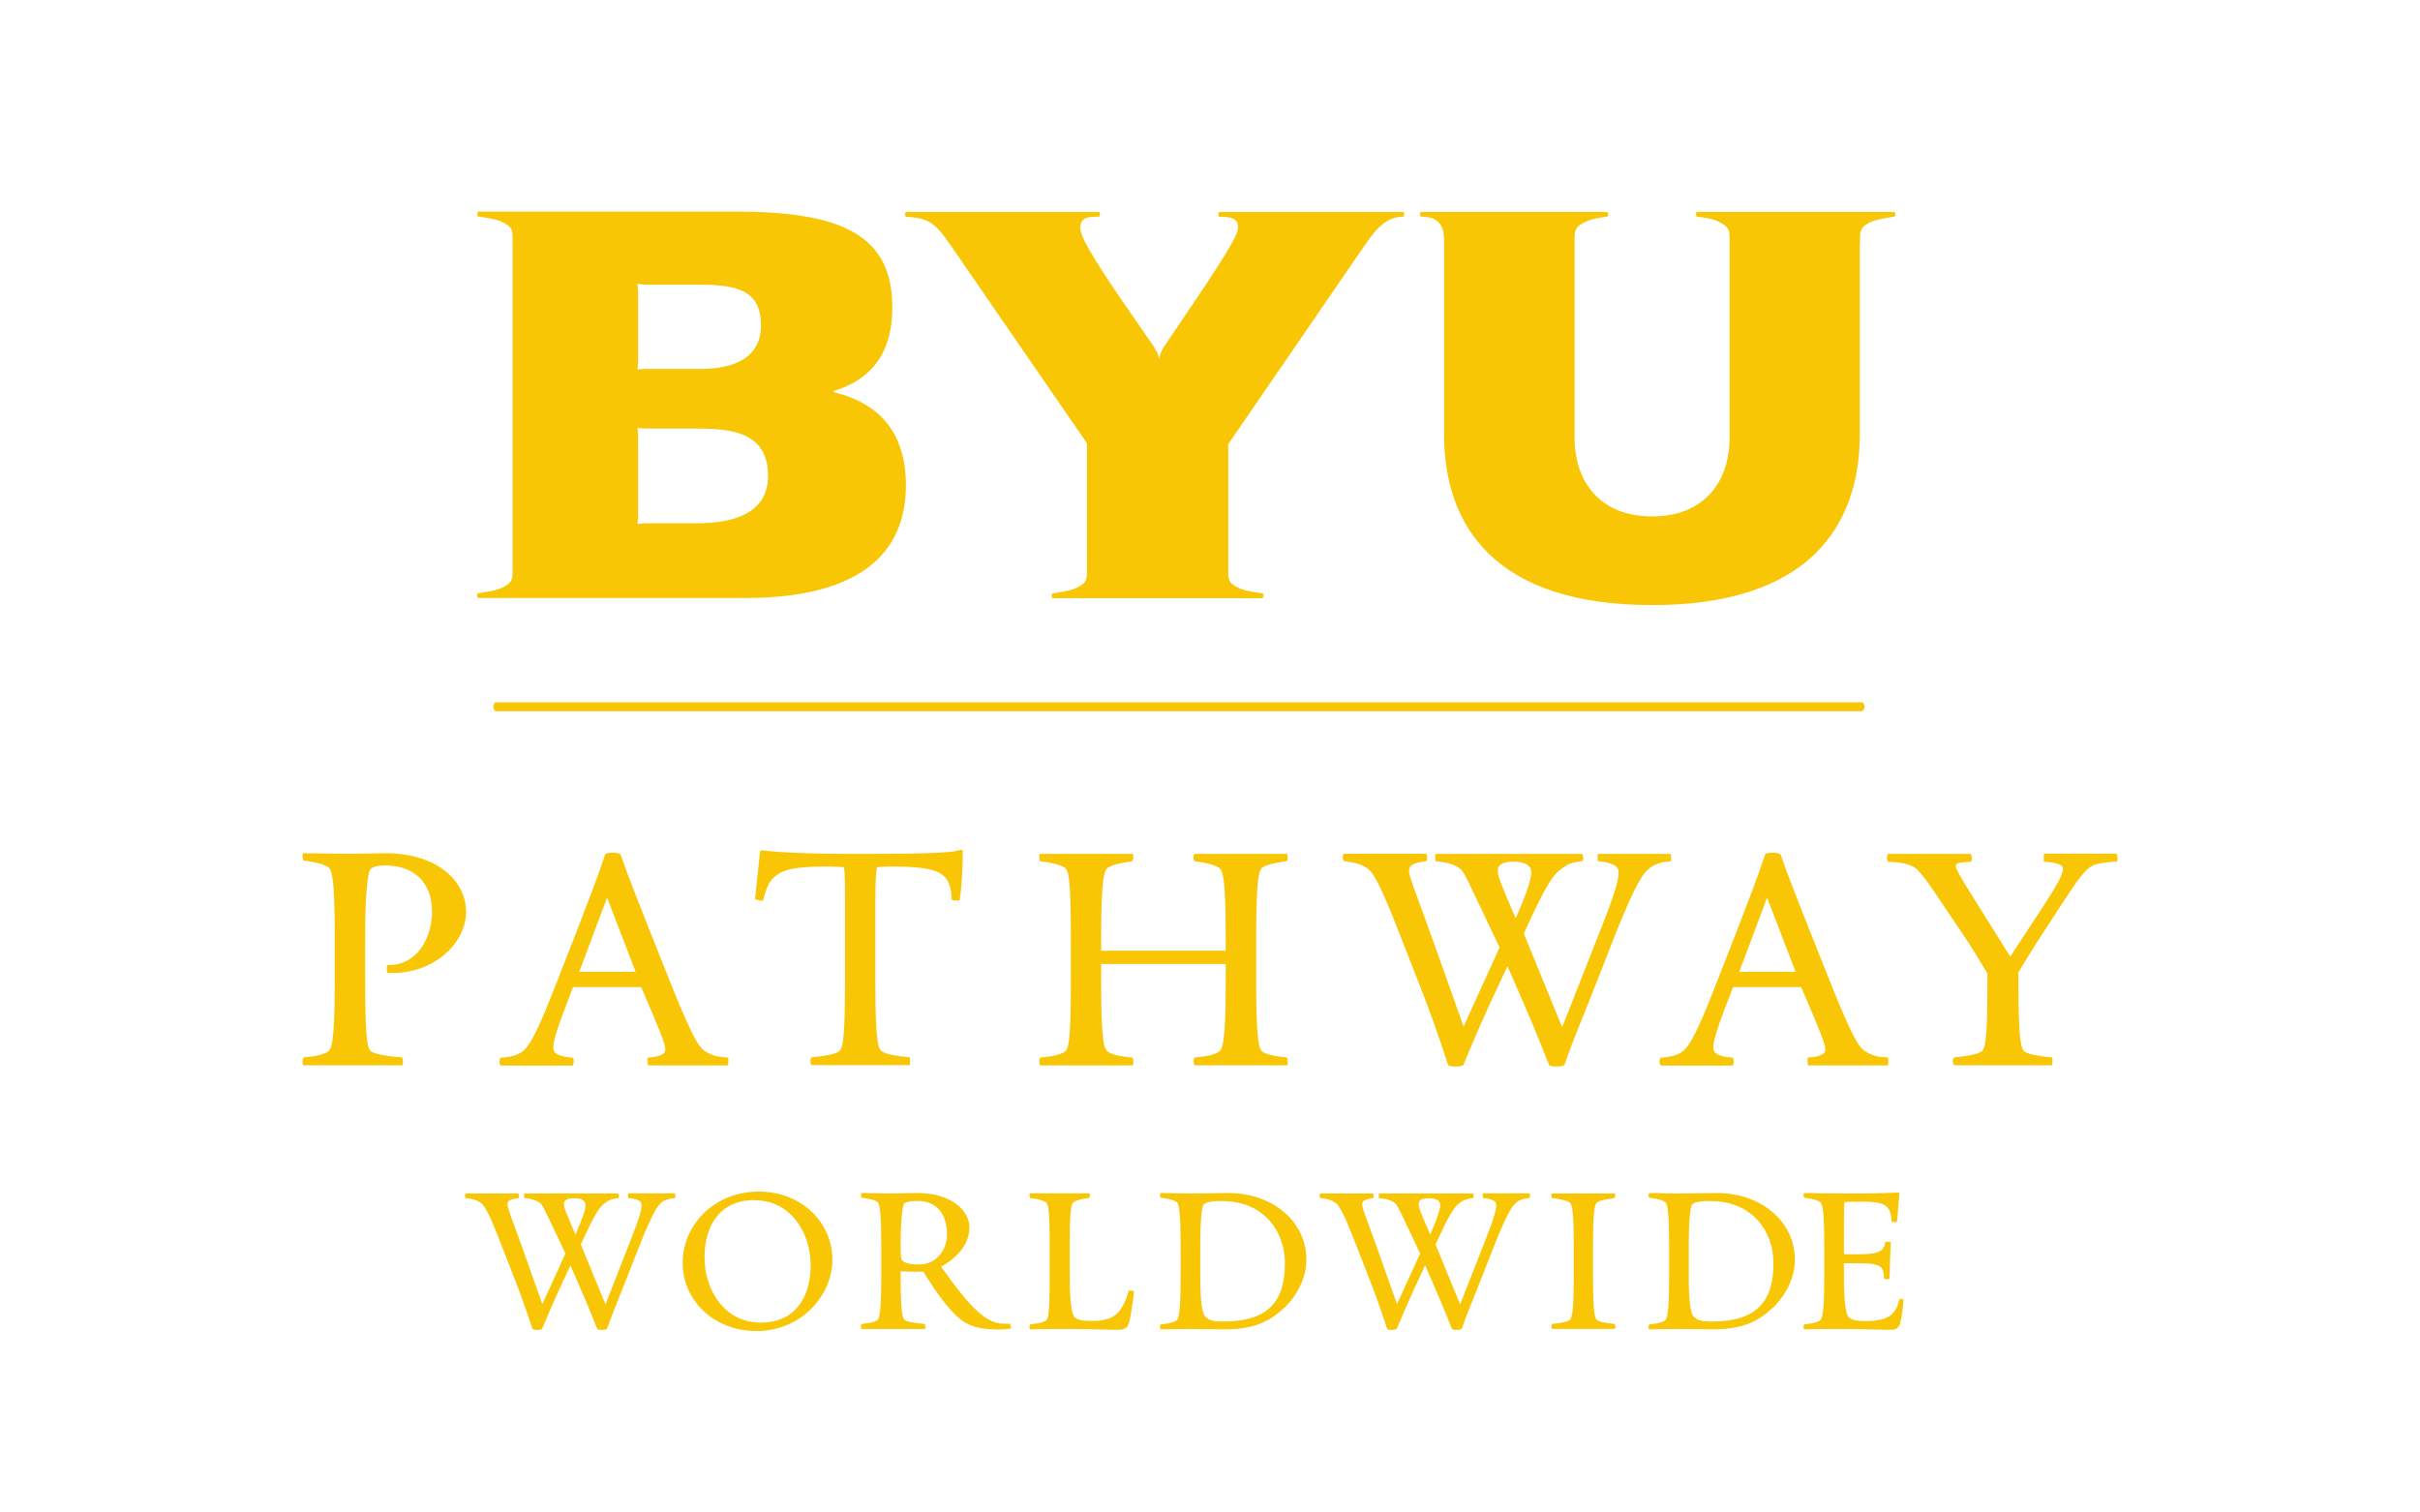
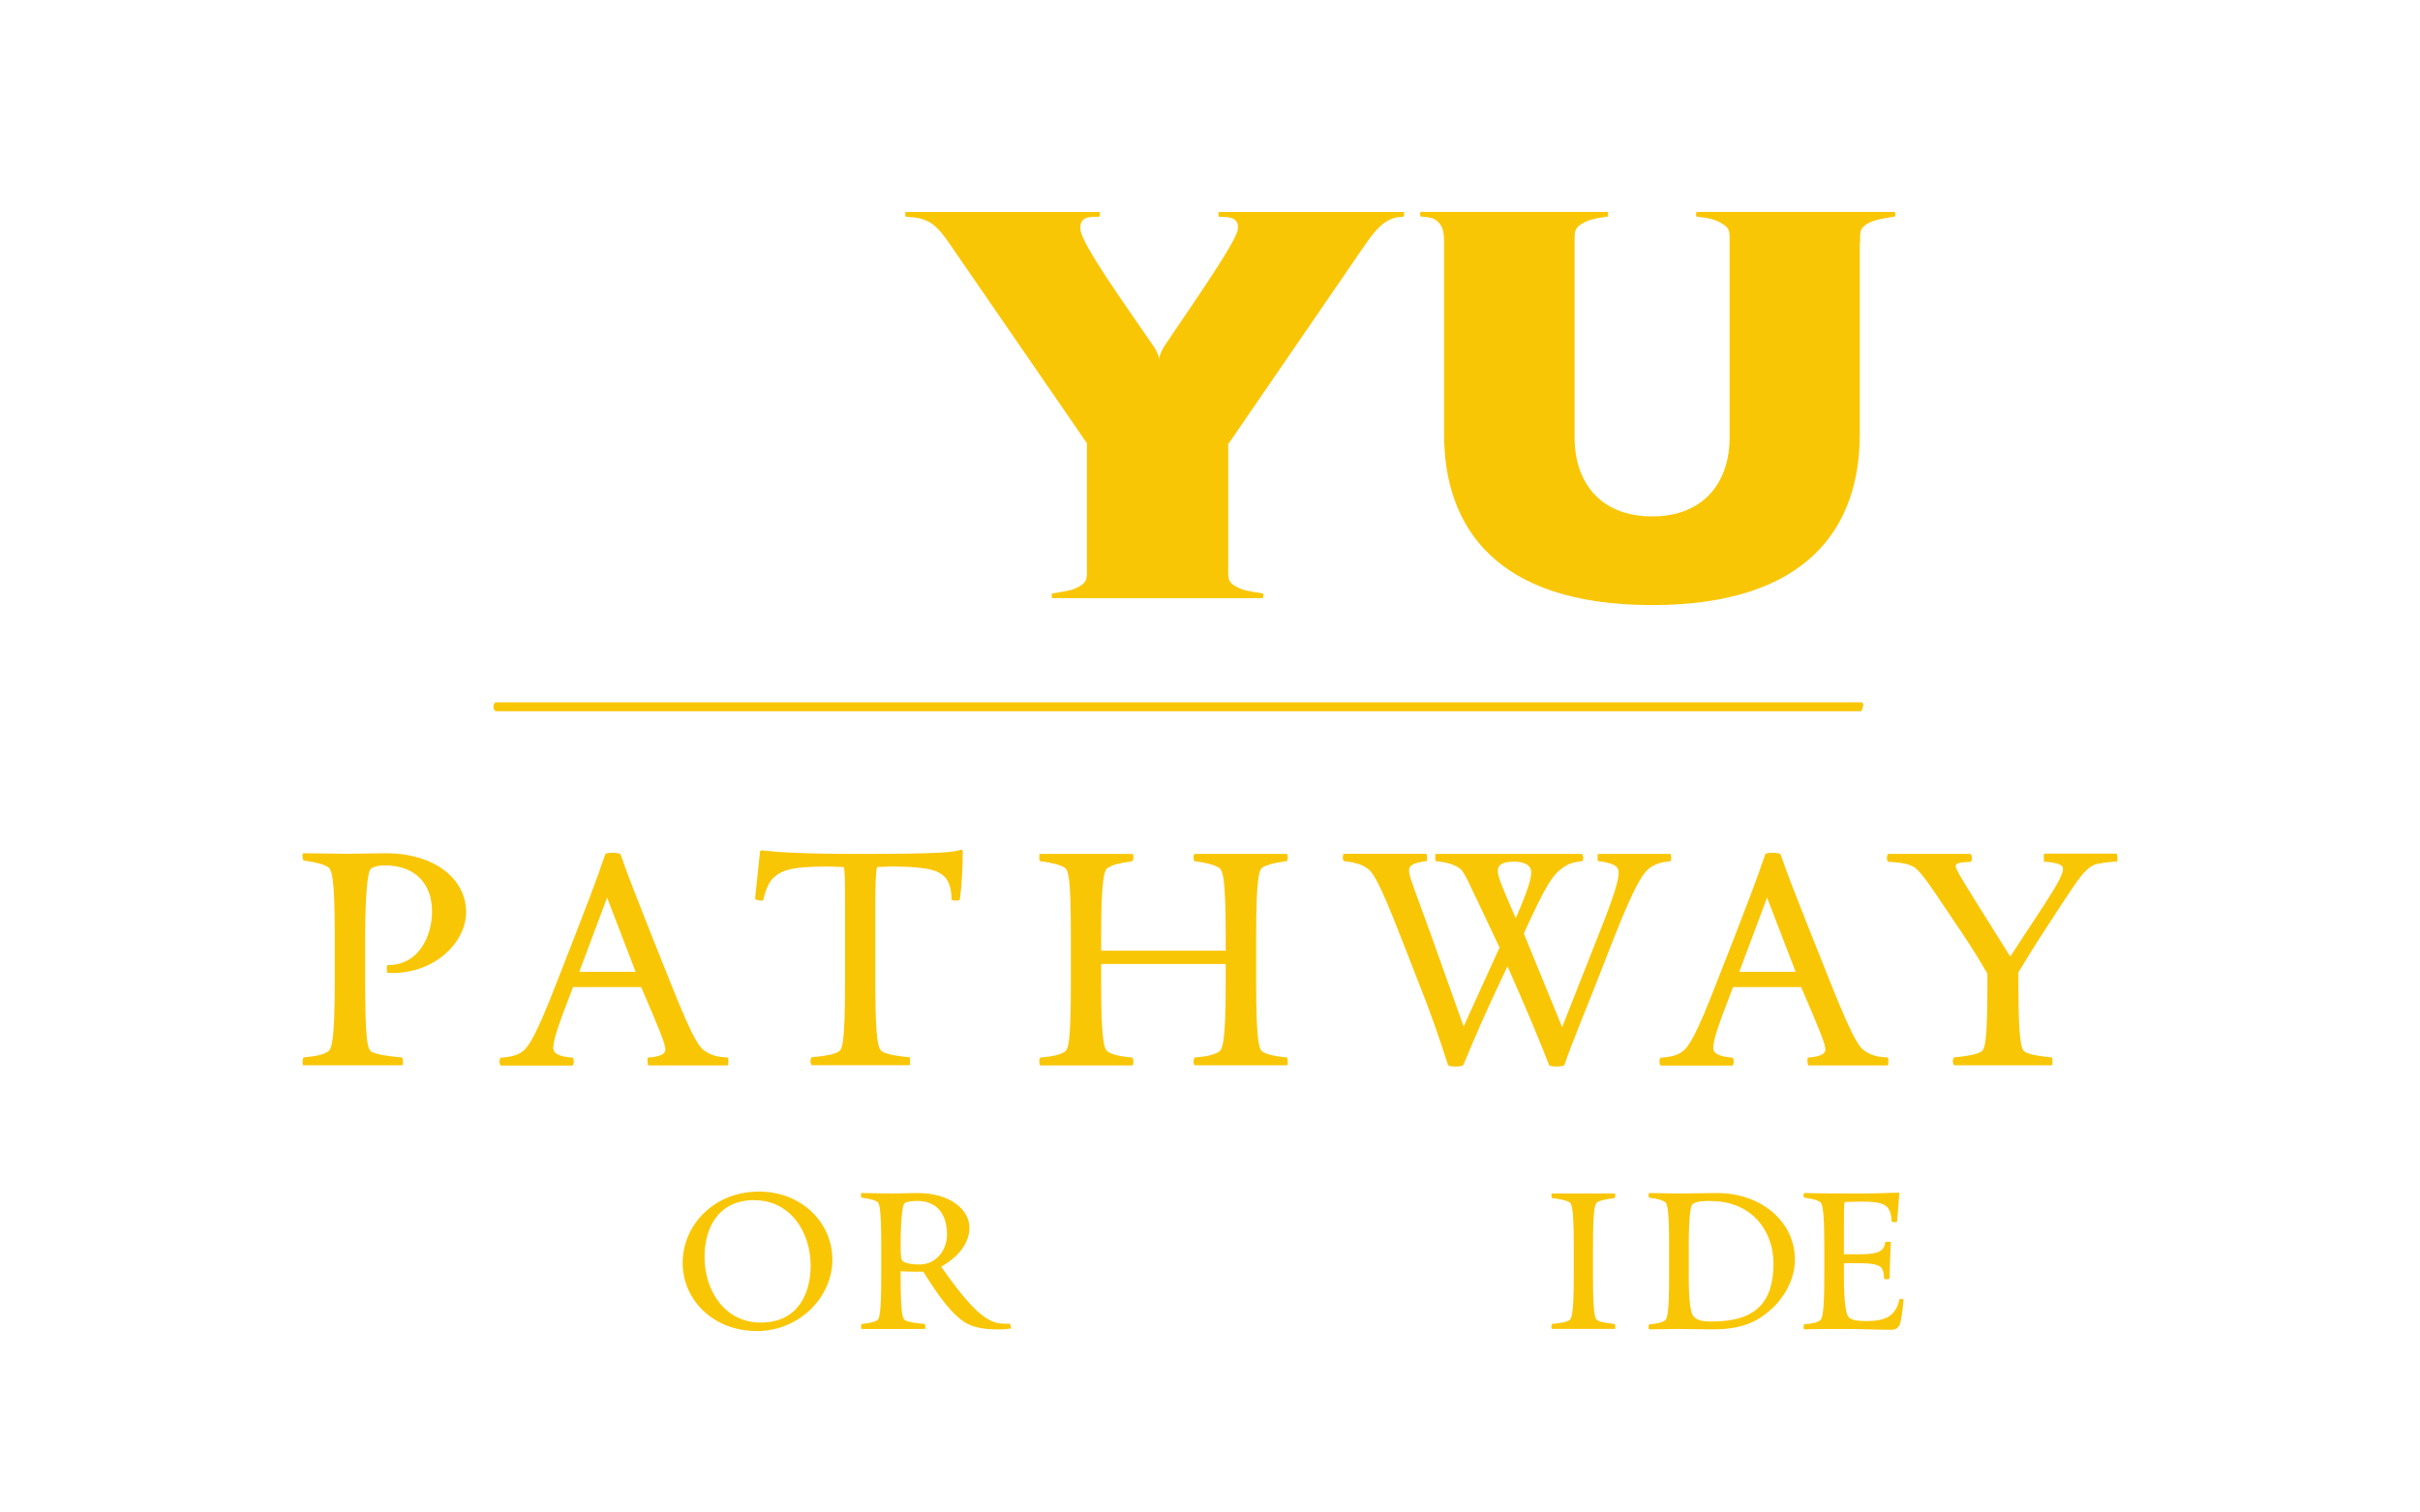
<svg xmlns="http://www.w3.org/2000/svg" width="80" height="50" viewBox="0 0 80 50" fill="none">
  <g clip-path="url(#clip0_2741_45438)">
    <path d="M12.969 32.165H12.804C12.804 32.165 12.786 32.102 12.786 32.043C12.786 31.963 12.786 31.904 12.827 31.904C13.875 31.904 14.282 30.899 14.282 30.136C14.282 29.171 13.687 28.61 12.727 28.61C12.461 28.61 12.297 28.668 12.237 28.749C12.173 28.83 12.072 29.431 12.072 30.921V32.488C12.072 34.458 12.155 34.718 12.297 34.777C12.461 34.857 12.786 34.916 13.28 34.956C13.321 34.974 13.321 35.055 13.321 35.118C13.321 35.181 13.321 35.217 13.303 35.217H10.018C10.018 35.217 10 35.154 10 35.118C10 35.037 10.018 34.979 10.041 34.956C10.494 34.916 10.677 34.857 10.819 34.777C10.961 34.714 11.066 34.453 11.066 32.488V30.921C11.066 28.951 10.965 28.713 10.819 28.65C10.677 28.57 10.489 28.511 10.041 28.448C10.023 28.448 10 28.35 10 28.287C10 28.246 10.018 28.206 10.018 28.206C10.531 28.206 11.043 28.224 11.473 28.224C11.903 28.224 12.333 28.206 12.745 28.206C14.364 28.206 15.408 29.05 15.408 30.154C15.408 31.119 14.424 32.165 12.969 32.165" fill="#F9C606" />
    <path d="M21.424 35.221C21.424 35.221 21.405 35.141 21.405 35.06C21.405 34.997 21.405 34.961 21.424 34.961C21.771 34.939 21.995 34.862 21.995 34.701C21.995 34.521 21.854 34.158 21.195 32.632H18.944C18.413 33.996 18.29 34.4 18.29 34.642C18.29 34.822 18.454 34.925 18.926 34.965C18.944 34.965 18.967 35.024 18.967 35.087C18.967 35.15 18.948 35.226 18.926 35.226H16.551C16.551 35.226 16.51 35.163 16.51 35.105C16.51 35.046 16.528 34.983 16.551 34.965C16.899 34.943 17.105 34.885 17.265 34.764C17.489 34.602 17.736 34.198 18.39 32.511L19.003 30.944C19.351 30.042 19.722 29.095 20.005 28.251C20.005 28.211 20.129 28.189 20.252 28.189C20.376 28.189 20.499 28.211 20.518 28.251C20.806 29.095 21.112 29.818 21.437 30.661L22.174 32.511C22.993 34.562 23.157 34.66 23.363 34.782C23.569 34.903 23.734 34.943 24.059 34.961C24.077 34.961 24.077 35.001 24.077 35.06C24.077 35.141 24.077 35.221 24.059 35.221H21.414H21.424ZM20.069 29.674L19.15 32.125H21.012L20.069 29.674V29.674Z" fill="#F9C606" />
    <path d="M31.722 29.755C31.722 29.755 31.68 29.773 31.621 29.773C31.539 29.773 31.456 29.755 31.456 29.733C31.456 29.45 31.392 29.167 31.25 29.01C31.045 28.79 30.72 28.646 29.489 28.646C29.242 28.646 29.1 28.664 28.995 28.664C28.954 28.785 28.936 29.207 28.936 29.89V32.502C28.936 34.472 29.036 34.71 29.183 34.773C29.324 34.853 29.613 34.912 30.066 34.952C30.084 34.97 30.084 35.033 30.084 35.091C30.084 35.15 30.084 35.212 30.066 35.212H26.831C26.831 35.212 26.79 35.15 26.79 35.091C26.79 35.033 26.808 34.97 26.831 34.952C27.284 34.912 27.568 34.853 27.709 34.773C27.851 34.71 27.934 34.472 27.934 32.502V29.89C27.934 29.207 27.934 28.785 27.892 28.664C27.792 28.664 27.586 28.646 27.339 28.646C26.172 28.646 25.843 28.767 25.578 29.01C25.395 29.172 25.289 29.49 25.23 29.755C25.23 29.773 25.212 29.773 25.166 29.773C25.084 29.773 24.96 29.733 24.96 29.715L25.125 28.148C25.125 28.148 25.143 28.108 25.189 28.108C25.596 28.166 26.479 28.229 28.446 28.229C31.15 28.229 31.562 28.166 31.763 28.09C31.804 28.09 31.827 28.112 31.827 28.13C31.827 28.552 31.809 29.176 31.726 29.759" fill="#F9C606" />
    <path d="M39.495 35.221C39.495 35.221 39.453 35.158 39.453 35.1C39.453 35.041 39.472 34.979 39.495 34.961C39.947 34.92 40.13 34.862 40.272 34.781C40.414 34.718 40.519 34.48 40.519 32.51V31.868H36.402V32.51C36.402 34.48 36.503 34.718 36.649 34.781C36.791 34.862 36.978 34.92 37.427 34.961C37.45 34.979 37.468 35.041 37.468 35.122C37.468 35.163 37.45 35.221 37.45 35.221H34.375C34.375 35.221 34.357 35.158 34.357 35.1C34.357 35.041 34.357 34.979 34.398 34.961C34.851 34.92 35.034 34.862 35.176 34.781C35.318 34.718 35.4 34.48 35.4 32.51V30.944C35.4 28.974 35.318 28.736 35.176 28.673C35.034 28.592 34.846 28.534 34.398 28.471C34.357 28.471 34.357 28.408 34.357 28.35C34.357 28.291 34.357 28.229 34.375 28.229H37.45C37.45 28.229 37.468 28.269 37.468 28.309C37.468 28.372 37.45 28.471 37.427 28.471C36.978 28.534 36.791 28.592 36.649 28.673C36.507 28.736 36.402 28.974 36.402 30.944V31.428H40.519V30.944C40.519 28.974 40.419 28.736 40.272 28.673C40.13 28.592 39.947 28.534 39.495 28.471C39.476 28.471 39.453 28.408 39.453 28.35C39.453 28.291 39.472 28.229 39.495 28.229H42.546C42.546 28.229 42.569 28.269 42.569 28.327C42.569 28.386 42.569 28.466 42.528 28.466C42.098 28.529 41.892 28.588 41.75 28.668C41.627 28.731 41.526 28.969 41.526 30.939V32.506C41.526 34.476 41.627 34.714 41.75 34.777C41.892 34.858 42.098 34.916 42.528 34.956C42.569 34.974 42.569 35.055 42.569 35.118C42.569 35.181 42.569 35.217 42.546 35.217H39.495V35.221Z" fill="#F9C606" />
    <path d="M54.546 28.687C54.363 28.826 54.139 29.028 53.379 30.94L52.766 32.506C52.419 33.408 52.007 34.355 51.719 35.199C51.7 35.239 51.577 35.258 51.453 35.258C51.33 35.258 51.206 35.239 51.206 35.199C50.836 34.252 50.511 33.489 50.081 32.506L49.834 31.941L49.569 32.506C49.138 33.408 48.727 34.355 48.379 35.199C48.361 35.239 48.237 35.258 48.114 35.258C47.99 35.258 47.867 35.239 47.867 35.199C47.56 34.252 47.295 33.489 46.906 32.506L46.293 30.94C45.556 29.032 45.35 28.79 45.167 28.687C45.003 28.566 44.756 28.507 44.431 28.467C44.408 28.467 44.39 28.404 44.39 28.346C44.39 28.287 44.408 28.225 44.431 28.225H47.153C47.153 28.225 47.176 28.287 47.176 28.346C47.176 28.404 47.176 28.467 47.153 28.467C46.723 28.525 46.581 28.606 46.581 28.768C46.581 28.988 46.723 29.288 47.318 30.94L48.384 33.934L49.573 31.321L49.39 30.94C48.489 29.05 48.406 28.79 48.223 28.687C48.04 28.566 47.816 28.507 47.464 28.467C47.446 28.467 47.446 28.404 47.446 28.368C47.446 28.305 47.446 28.229 47.464 28.229H52.3C52.3 28.229 52.341 28.31 52.341 28.368C52.341 28.427 52.323 28.467 52.3 28.467C51.97 28.507 51.828 28.566 51.664 28.687C51.316 28.929 51.11 29.252 50.374 30.859L51.641 33.956L52.83 30.94C53.425 29.454 53.508 29.068 53.508 28.831C53.508 28.628 53.325 28.53 52.83 28.467C52.812 28.467 52.812 28.404 52.812 28.368C52.812 28.305 52.812 28.229 52.83 28.229H55.228C55.228 28.229 55.246 28.31 55.246 28.368C55.246 28.409 55.246 28.467 55.228 28.467C54.88 28.507 54.715 28.566 54.55 28.687M50.044 28.485C49.655 28.485 49.514 28.606 49.514 28.768C49.514 28.97 49.596 29.172 50.044 30.213L50.108 30.352C50.538 29.369 50.621 29.023 50.621 28.826C50.621 28.646 50.456 28.485 50.049 28.485" fill="#F9C606" />
    <path d="M59.77 35.221C59.77 35.221 59.752 35.141 59.752 35.06C59.752 34.997 59.752 34.961 59.77 34.961C60.118 34.939 60.342 34.862 60.342 34.701C60.342 34.521 60.2 34.158 59.542 32.632H57.291C56.76 33.996 56.637 34.4 56.637 34.642C56.637 34.822 56.801 34.925 57.273 34.965C57.291 34.965 57.314 35.024 57.314 35.087C57.314 35.15 57.295 35.226 57.273 35.226H54.898C54.898 35.226 54.857 35.163 54.857 35.105C54.857 35.046 54.875 34.983 54.898 34.965C55.246 34.943 55.452 34.885 55.612 34.764C55.836 34.602 56.083 34.198 56.737 32.511L57.35 30.944C57.698 30.042 58.069 29.095 58.352 28.251C58.352 28.211 58.476 28.189 58.599 28.189C58.723 28.189 58.846 28.211 58.865 28.251C59.153 29.095 59.459 29.818 59.784 30.661L60.521 32.511C61.34 34.562 61.504 34.66 61.71 34.782C61.916 34.903 62.081 34.943 62.406 34.961C62.424 34.961 62.424 35.001 62.424 35.06C62.424 35.141 62.424 35.221 62.406 35.221H59.761H59.77ZM58.416 29.674L57.497 32.125H59.359L58.416 29.674Z" fill="#F9C606" />
    <path d="M69.199 28.606C68.911 28.745 68.71 29.05 68.115 29.952L67.502 30.895C67.237 31.299 66.971 31.738 66.724 32.142V32.506C66.724 34.476 66.825 34.718 66.948 34.777C67.09 34.858 67.379 34.916 67.832 34.956C67.85 34.974 67.85 35.037 67.85 35.096C67.85 35.154 67.85 35.217 67.832 35.217H64.597C64.597 35.217 64.556 35.158 64.556 35.096C64.556 35.033 64.574 34.974 64.597 34.956C65.05 34.916 65.334 34.853 65.475 34.777C65.617 34.714 65.7 34.476 65.7 32.506V32.187C65.453 31.765 65.206 31.361 64.899 30.899L64.263 29.957C63.545 28.87 63.362 28.673 63.156 28.61C62.973 28.529 62.749 28.512 62.419 28.489C62.401 28.489 62.378 28.426 62.378 28.368C62.378 28.309 62.397 28.229 62.419 28.229H65.146C65.146 28.229 65.187 28.287 65.187 28.368C65.187 28.431 65.169 28.489 65.146 28.489C64.899 28.507 64.652 28.507 64.652 28.628C64.652 28.727 64.794 28.969 65.347 29.853L66.454 31.622L67.603 29.871C68.033 29.207 68.198 28.889 68.198 28.727C68.198 28.669 68.179 28.628 68.133 28.606C68.033 28.543 67.886 28.507 67.58 28.485C67.562 28.485 67.562 28.444 67.562 28.381C67.562 28.3 67.562 28.22 67.58 28.22H69.977C69.977 28.22 70 28.3 70 28.359C70 28.417 70 28.48 69.977 28.48C69.652 28.498 69.364 28.538 69.199 28.601" fill="#F9C606" />
-     <path d="M21.094 11.914V9.688C21.094 9.517 21.067 9.383 21.067 9.383C21.067 9.383 21.227 9.41 21.378 9.41H23.089C24.393 9.41 25.157 9.607 25.157 10.77C25.157 11.524 24.681 12.197 23.144 12.197H21.383C21.227 12.197 21.076 12.215 21.076 12.215C21.076 12.215 21.094 12.071 21.094 11.914M21.094 17.022V14.445C21.094 14.27 21.071 14.145 21.071 14.145C21.071 14.145 21.227 14.167 21.378 14.167H22.824C23.977 14.167 25.39 14.167 25.39 15.733C25.39 16.896 24.379 17.3 23.02 17.3H21.378C21.222 17.3 21.076 17.322 21.076 17.322C21.076 17.322 21.094 17.17 21.094 17.022M16.945 8.023V18.745C16.945 19.091 16.963 19.216 16.712 19.369C16.465 19.517 16.213 19.544 15.81 19.611C15.81 19.611 15.81 19.611 15.801 19.611C15.76 19.62 15.769 19.768 15.81 19.768H24.649C28.378 19.768 29.947 18.319 29.947 16.052C29.947 14.378 29.151 13.355 27.577 12.969C27.549 12.96 27.549 12.928 27.577 12.919C28.579 12.614 29.498 11.901 29.498 10.159C29.498 7.794 27.87 6.995 24.32 6.995H15.815C15.774 6.995 15.764 7.143 15.806 7.157H15.815C16.217 7.224 16.469 7.251 16.716 7.399C16.968 7.552 16.945 7.673 16.945 8.023" fill="#F9C606" />
    <path d="M61.49 8.028C61.49 7.683 61.468 7.557 61.719 7.404C61.966 7.256 62.218 7.229 62.62 7.162C62.62 7.162 62.62 7.162 62.63 7.162C62.671 7.153 62.662 7.005 62.62 7.005H56.101C56.06 7.005 56.051 7.153 56.092 7.162H56.101C56.513 7.211 56.705 7.252 56.948 7.404C57.199 7.557 57.176 7.678 57.176 8.028V14.473C57.176 15.941 56.321 17.072 54.614 17.072C52.908 17.072 52.053 15.945 52.053 14.473V8.028C52.053 7.683 52.034 7.557 52.281 7.404C52.528 7.256 52.73 7.216 53.128 7.162C53.128 7.162 53.128 7.162 53.137 7.162C53.178 7.153 53.169 7.005 53.128 7.005H46.974C46.929 7.005 46.938 7.157 46.974 7.162H46.983C47.208 7.175 47.363 7.189 47.501 7.301C47.706 7.472 47.738 7.678 47.738 8.024V14.356C47.738 17.408 49.44 20.003 54.61 20.003C59.779 20.003 61.481 17.408 61.481 14.356V8.028H61.49Z" fill="#F9C606" />
    <path d="M41.732 19.773C41.773 19.773 41.782 19.625 41.741 19.616H41.732C41.329 19.549 41.077 19.526 40.83 19.373C40.579 19.221 40.602 19.1 40.602 18.75V14.684L45.112 8.113C45.359 7.754 45.515 7.565 45.721 7.399C45.758 7.372 45.84 7.318 45.89 7.287C46.078 7.197 46.146 7.175 46.375 7.166C46.375 7.166 46.375 7.166 46.384 7.166C46.425 7.161 46.439 7.009 46.389 7.009H40.309C40.258 7.009 40.268 7.166 40.309 7.17H40.318C40.615 7.17 40.977 7.17 40.917 7.588C40.885 7.992 39.129 10.478 38.506 11.421C38.415 11.555 38.346 11.694 38.319 11.865C38.296 11.699 38.191 11.528 38.117 11.421C37.248 10.15 35.757 8.086 35.716 7.583C35.679 7.152 36.022 7.166 36.315 7.166C36.315 7.166 36.315 7.166 36.324 7.166C36.365 7.166 36.384 7.009 36.333 7.009H29.947C29.91 7.009 29.915 7.152 29.947 7.166H29.956C30.23 7.193 30.377 7.175 30.697 7.327C30.733 7.345 30.825 7.404 30.857 7.431C31.058 7.597 31.182 7.754 31.429 8.113L35.931 14.652V18.75C35.931 19.095 35.953 19.221 35.702 19.373C35.455 19.522 35.203 19.549 34.801 19.616C34.801 19.616 34.801 19.616 34.791 19.616C34.75 19.625 34.76 19.773 34.801 19.773H41.732V19.773Z" fill="#F9C606" />
-     <path d="M16.414 23.216C16.355 23.216 16.309 23.283 16.309 23.364C16.309 23.445 16.355 23.512 16.414 23.512H61.532C61.591 23.512 61.637 23.445 61.637 23.364C61.637 23.283 61.591 23.216 61.532 23.216H16.414Z" fill="#F9C606" />
-     <path d="M21.886 39.745C21.767 39.835 21.625 39.965 21.135 41.191L20.742 42.196C20.518 42.775 20.257 43.381 20.07 43.924C20.056 43.951 19.978 43.964 19.9 43.964C19.822 43.964 19.74 43.951 19.74 43.924C19.502 43.318 19.292 42.829 19.017 42.196L18.857 41.832L18.688 42.196C18.413 42.775 18.148 43.381 17.924 43.924C17.91 43.951 17.832 43.964 17.755 43.964C17.677 43.964 17.599 43.951 17.599 43.924C17.402 43.318 17.228 42.829 16.981 42.196L16.588 41.191C16.117 39.965 15.984 39.813 15.865 39.745C15.76 39.669 15.6 39.629 15.394 39.606C15.38 39.606 15.367 39.566 15.367 39.53C15.367 39.494 15.38 39.454 15.394 39.454H17.142C17.142 39.454 17.155 39.494 17.155 39.53C17.155 39.566 17.155 39.606 17.142 39.606C16.867 39.647 16.776 39.696 16.776 39.799C16.776 39.943 16.867 40.136 17.247 41.191L17.928 43.111L18.692 41.438L18.573 41.191C17.997 39.979 17.942 39.813 17.823 39.745C17.704 39.669 17.562 39.629 17.338 39.606C17.325 39.606 17.325 39.566 17.325 39.544C17.325 39.503 17.325 39.454 17.338 39.454H20.436C20.436 39.454 20.463 39.503 20.463 39.544C20.463 39.584 20.449 39.606 20.436 39.606C20.225 39.633 20.134 39.669 20.028 39.745C19.804 39.903 19.676 40.109 19.2 41.137L20.015 43.12L20.774 41.186C21.154 40.235 21.209 39.988 21.209 39.835C21.209 39.705 21.09 39.642 20.774 39.602C20.76 39.602 20.76 39.561 20.76 39.539C20.76 39.499 20.76 39.449 20.774 39.449H22.311C22.311 39.449 22.325 39.499 22.325 39.539C22.325 39.566 22.325 39.602 22.311 39.602C22.087 39.629 21.982 39.665 21.877 39.741M18.985 39.611C18.734 39.611 18.642 39.687 18.642 39.79C18.642 39.92 18.692 40.046 18.985 40.719L19.026 40.809C19.301 40.176 19.356 39.961 19.356 39.831C19.356 39.714 19.251 39.611 18.985 39.611Z" fill="#F9C606" />
+     <path d="M16.414 23.216C16.355 23.216 16.309 23.283 16.309 23.364C16.309 23.445 16.355 23.512 16.414 23.512H61.532C61.637 23.283 61.591 23.216 61.532 23.216H16.414Z" fill="#F9C606" />
    <path d="M24.997 44C23.606 44 22.567 42.995 22.567 41.747C22.567 40.499 23.606 39.391 25.088 39.391C26.479 39.391 27.517 40.396 27.517 41.648C27.517 42.833 26.479 44.004 24.997 44.004M24.946 39.673C23.661 39.673 23.29 40.706 23.29 41.554C23.29 42.676 23.972 43.722 25.143 43.722C26.429 43.722 26.799 42.689 26.799 41.841C26.799 40.719 26.117 39.678 24.946 39.678" fill="#F9C606" />
    <path d="M32.966 43.947C32.518 43.947 32.166 43.884 31.877 43.704C31.507 43.457 31.104 42.982 30.523 42.039H30.258C30.088 42.039 29.97 42.039 29.773 42.026V42.183C29.773 43.444 29.837 43.614 29.933 43.65C30.024 43.704 30.249 43.74 30.564 43.767C30.578 43.78 30.592 43.816 30.592 43.87C30.592 43.897 30.578 43.933 30.578 43.933H28.478C28.478 43.933 28.464 43.906 28.464 43.87C28.464 43.834 28.464 43.78 28.492 43.767C28.766 43.74 28.899 43.704 28.991 43.65C29.068 43.614 29.132 43.444 29.132 42.183V41.177C29.132 39.916 29.068 39.759 28.991 39.723C28.899 39.669 28.766 39.633 28.492 39.593C28.464 39.593 28.464 39.544 28.464 39.503C28.464 39.463 28.464 39.44 28.478 39.44C28.808 39.44 29.187 39.454 29.462 39.454C29.736 39.454 30.015 39.44 30.34 39.44C31.429 39.44 32.047 40.006 32.047 40.576C32.047 41.146 31.626 41.581 31.113 41.877C32.088 43.255 32.609 43.758 33.176 43.758H33.387C33.387 43.758 33.428 43.888 33.428 43.915C33.268 43.942 33.14 43.951 32.966 43.951M30.326 39.701C30.075 39.701 29.919 39.741 29.892 39.791C29.841 39.84 29.773 40.266 29.773 41.182C29.773 41.595 29.8 41.644 29.837 41.684C29.915 41.747 30.061 41.801 30.399 41.801C30.939 41.801 31.305 41.339 31.305 40.809C31.305 40.19 31.017 39.701 30.322 39.701" fill="#F9C606" />
-     <path d="M37.28 43.83C37.23 43.906 37.148 43.96 36.965 43.96C36.516 43.96 35.99 43.933 35.386 43.933C34.915 43.933 34.572 43.933 34.046 43.946C34.046 43.946 34.032 43.906 34.032 43.883C34.032 43.834 34.046 43.794 34.06 43.78C34.348 43.753 34.467 43.717 34.558 43.664C34.65 43.623 34.7 43.471 34.7 42.209V41.191C34.7 39.929 34.65 39.772 34.558 39.732C34.467 39.683 34.348 39.642 34.06 39.602C34.046 39.602 34.032 39.539 34.032 39.499C34.032 39.472 34.046 39.449 34.046 39.449H36.018C36.018 39.449 36.032 39.476 36.032 39.499C36.032 39.539 36.018 39.602 36.004 39.602C35.716 39.642 35.597 39.678 35.505 39.732C35.414 39.772 35.364 39.925 35.364 41.191V42.209C35.364 43.049 35.428 43.435 35.519 43.538C35.597 43.614 35.702 43.668 36.123 43.668C36.544 43.668 36.805 43.565 36.978 43.372C37.139 43.192 37.253 42.896 37.308 42.676C37.308 42.663 37.335 42.663 37.358 42.663C37.408 42.663 37.491 42.676 37.491 42.703C37.45 43.067 37.349 43.735 37.28 43.839" fill="#F9C606" />
-     <path d="M42.432 43.251C41.933 43.727 41.379 43.947 40.464 43.947C40.135 43.947 39.623 43.933 39.348 43.933C39.074 43.933 38.689 43.947 38.374 43.947C38.36 43.947 38.346 43.911 38.346 43.87C38.346 43.83 38.36 43.794 38.374 43.78C38.662 43.754 38.781 43.718 38.872 43.664C38.964 43.623 39.028 43.457 39.028 42.196V41.191C39.028 39.93 38.964 39.759 38.872 39.723C38.781 39.669 38.662 39.633 38.374 39.593C38.36 39.593 38.346 39.557 38.346 39.517C38.346 39.476 38.36 39.44 38.374 39.44C38.689 39.44 39.083 39.454 39.348 39.454C39.613 39.454 40.295 39.44 40.611 39.44C42.084 39.44 43.187 40.392 43.187 41.644C43.187 42.236 42.885 42.829 42.436 43.255M40.4 39.701C39.952 39.701 39.838 39.764 39.783 39.831C39.742 39.88 39.678 40.217 39.678 41.173V42.205C39.678 43.044 39.742 43.417 39.838 43.52C39.97 43.65 40.075 43.686 40.455 43.686C41.873 43.686 42.477 43.067 42.477 41.765C42.477 40.711 41.782 39.705 40.4 39.705" fill="#F9C606" />
-     <path d="M50.14 39.745C50.021 39.835 49.88 39.965 49.39 41.191L48.997 42.196C48.772 42.775 48.512 43.381 48.324 43.924C48.31 43.951 48.233 43.964 48.155 43.964C48.077 43.964 47.995 43.951 47.995 43.924C47.757 43.318 47.546 42.829 47.272 42.196L47.112 41.832L46.943 42.196C46.668 42.775 46.403 43.381 46.178 43.924C46.165 43.951 46.087 43.964 46.009 43.964C45.931 43.964 45.854 43.951 45.854 43.924C45.657 43.318 45.483 42.829 45.236 42.196L44.843 41.191C44.371 39.965 44.239 39.813 44.12 39.745C44.014 39.669 43.854 39.629 43.648 39.606C43.635 39.606 43.621 39.566 43.621 39.53C43.621 39.494 43.635 39.454 43.648 39.454H45.396C45.396 39.454 45.41 39.494 45.41 39.53C45.41 39.566 45.41 39.606 45.396 39.606C45.122 39.647 45.03 39.696 45.03 39.799C45.03 39.943 45.122 40.136 45.501 41.191L46.183 43.111L46.947 41.438L46.828 41.191C46.252 39.979 46.197 39.813 46.078 39.745C45.959 39.669 45.817 39.629 45.593 39.606C45.579 39.606 45.579 39.566 45.579 39.544C45.579 39.503 45.579 39.454 45.593 39.454H48.69C48.69 39.454 48.718 39.503 48.718 39.544C48.718 39.584 48.704 39.606 48.69 39.606C48.48 39.633 48.388 39.669 48.283 39.745C48.059 39.903 47.931 40.109 47.455 41.137L48.269 43.12L49.029 41.186C49.408 40.235 49.463 39.988 49.463 39.835C49.463 39.705 49.344 39.642 49.029 39.602C49.015 39.602 49.015 39.561 49.015 39.539C49.015 39.499 49.015 39.449 49.029 39.449H50.566C50.566 39.449 50.58 39.499 50.58 39.539C50.58 39.566 50.58 39.602 50.566 39.602C50.342 39.629 50.236 39.665 50.131 39.741M47.24 39.611C46.988 39.611 46.897 39.687 46.897 39.79C46.897 39.92 46.947 40.046 47.24 40.719L47.281 40.809C47.556 40.176 47.61 39.961 47.61 39.831C47.61 39.714 47.505 39.611 47.24 39.611Z" fill="#F9C606" />
    <path d="M51.298 43.932C51.298 43.932 51.284 43.892 51.284 43.869C51.284 43.82 51.298 43.78 51.312 43.766C51.6 43.739 51.783 43.703 51.865 43.65C51.957 43.609 52.025 43.456 52.025 42.195V41.19C52.025 39.929 51.961 39.772 51.865 39.736C51.787 39.687 51.604 39.646 51.312 39.606C51.298 39.606 51.284 39.543 51.284 39.502C51.284 39.476 51.298 39.453 51.298 39.453H53.384C53.384 39.453 53.398 39.48 53.398 39.502C53.398 39.543 53.384 39.606 53.37 39.606C53.082 39.646 52.899 39.682 52.817 39.736C52.725 39.776 52.661 39.929 52.661 41.19V42.195C52.661 43.456 52.725 43.614 52.817 43.65C52.895 43.703 53.078 43.739 53.37 43.766C53.384 43.78 53.398 43.816 53.398 43.869C53.398 43.896 53.384 43.932 53.384 43.932H51.298Z" fill="#F9C606" />
    <path d="M58.581 43.251C58.082 43.727 57.529 43.947 56.614 43.947C56.284 43.947 55.772 43.933 55.498 43.933C55.223 43.933 54.839 43.947 54.523 43.947C54.509 43.947 54.496 43.911 54.496 43.87C54.496 43.83 54.509 43.794 54.523 43.78C54.811 43.754 54.93 43.718 55.022 43.664C55.113 43.623 55.177 43.457 55.177 42.196V41.191C55.177 39.93 55.113 39.759 55.022 39.723C54.93 39.669 54.811 39.633 54.523 39.593C54.509 39.593 54.496 39.557 54.496 39.517C54.496 39.476 54.509 39.44 54.523 39.44C54.839 39.44 55.232 39.454 55.498 39.454C55.763 39.454 56.44 39.44 56.76 39.44C58.233 39.44 59.336 40.392 59.336 41.644C59.336 42.236 59.034 42.829 58.586 43.255M56.55 39.701C56.101 39.701 55.987 39.764 55.932 39.831C55.891 39.88 55.827 40.217 55.827 41.173V42.205C55.827 43.044 55.891 43.417 55.987 43.52C56.12 43.65 56.225 43.686 56.605 43.686C58.023 43.686 58.627 43.067 58.627 41.765C58.627 40.711 57.931 39.705 56.55 39.705" fill="#F9C606" />
    <path d="M62.776 43.83C62.726 43.906 62.685 43.96 62.502 43.96C62.053 43.96 61.527 43.933 60.923 43.933C60.452 43.933 60.16 43.933 59.647 43.946C59.633 43.946 59.62 43.906 59.62 43.87C59.62 43.834 59.633 43.794 59.647 43.78C59.935 43.753 60.068 43.717 60.146 43.663C60.237 43.623 60.306 43.457 60.306 42.196V41.191C60.306 39.929 60.242 39.759 60.146 39.723C60.068 39.674 59.935 39.633 59.647 39.593C59.633 39.593 59.62 39.552 59.62 39.517C59.62 39.481 59.633 39.44 59.647 39.44C60.214 39.454 61.106 39.454 61.578 39.454C62.209 39.454 62.525 39.427 62.763 39.427C62.79 39.427 62.79 39.44 62.79 39.454C62.763 39.687 62.749 40.019 62.712 40.378C62.712 40.392 62.676 40.405 62.635 40.405C62.58 40.405 62.529 40.392 62.529 40.365C62.529 40.185 62.488 40.019 62.388 39.903C62.269 39.786 62.058 39.723 61.546 39.723C61.257 39.723 61.061 39.736 60.983 39.736C60.956 39.813 60.956 40.046 60.956 40.486V41.464H61.495C62.191 41.464 62.282 41.307 62.323 41.065C62.323 41.051 62.378 41.051 62.415 41.051C62.452 41.051 62.506 41.051 62.506 41.065C62.493 41.258 62.465 42.084 62.465 42.263C62.465 42.277 62.41 42.29 62.374 42.29C62.319 42.29 62.282 42.277 62.282 42.263C62.282 42.133 62.255 41.954 62.177 41.891C62.113 41.841 62.008 41.761 61.482 41.761H60.956V42.2C60.956 43.04 61.02 43.439 61.111 43.542C61.203 43.619 61.294 43.672 61.729 43.672C62.163 43.672 62.424 43.569 62.557 43.426C62.662 43.322 62.74 43.183 62.795 42.95C62.795 42.937 62.822 42.937 62.836 42.937C62.877 42.937 62.941 42.963 62.927 42.977C62.9 43.336 62.836 43.735 62.785 43.839" fill="#F9C606" />
  </g>
  <defs>
    <clipPath id="clip0_2741_45438">
      <rect width="60" height="37" fill="white" transform="translate(10 7)" />
    </clipPath>
  </defs>
</svg>